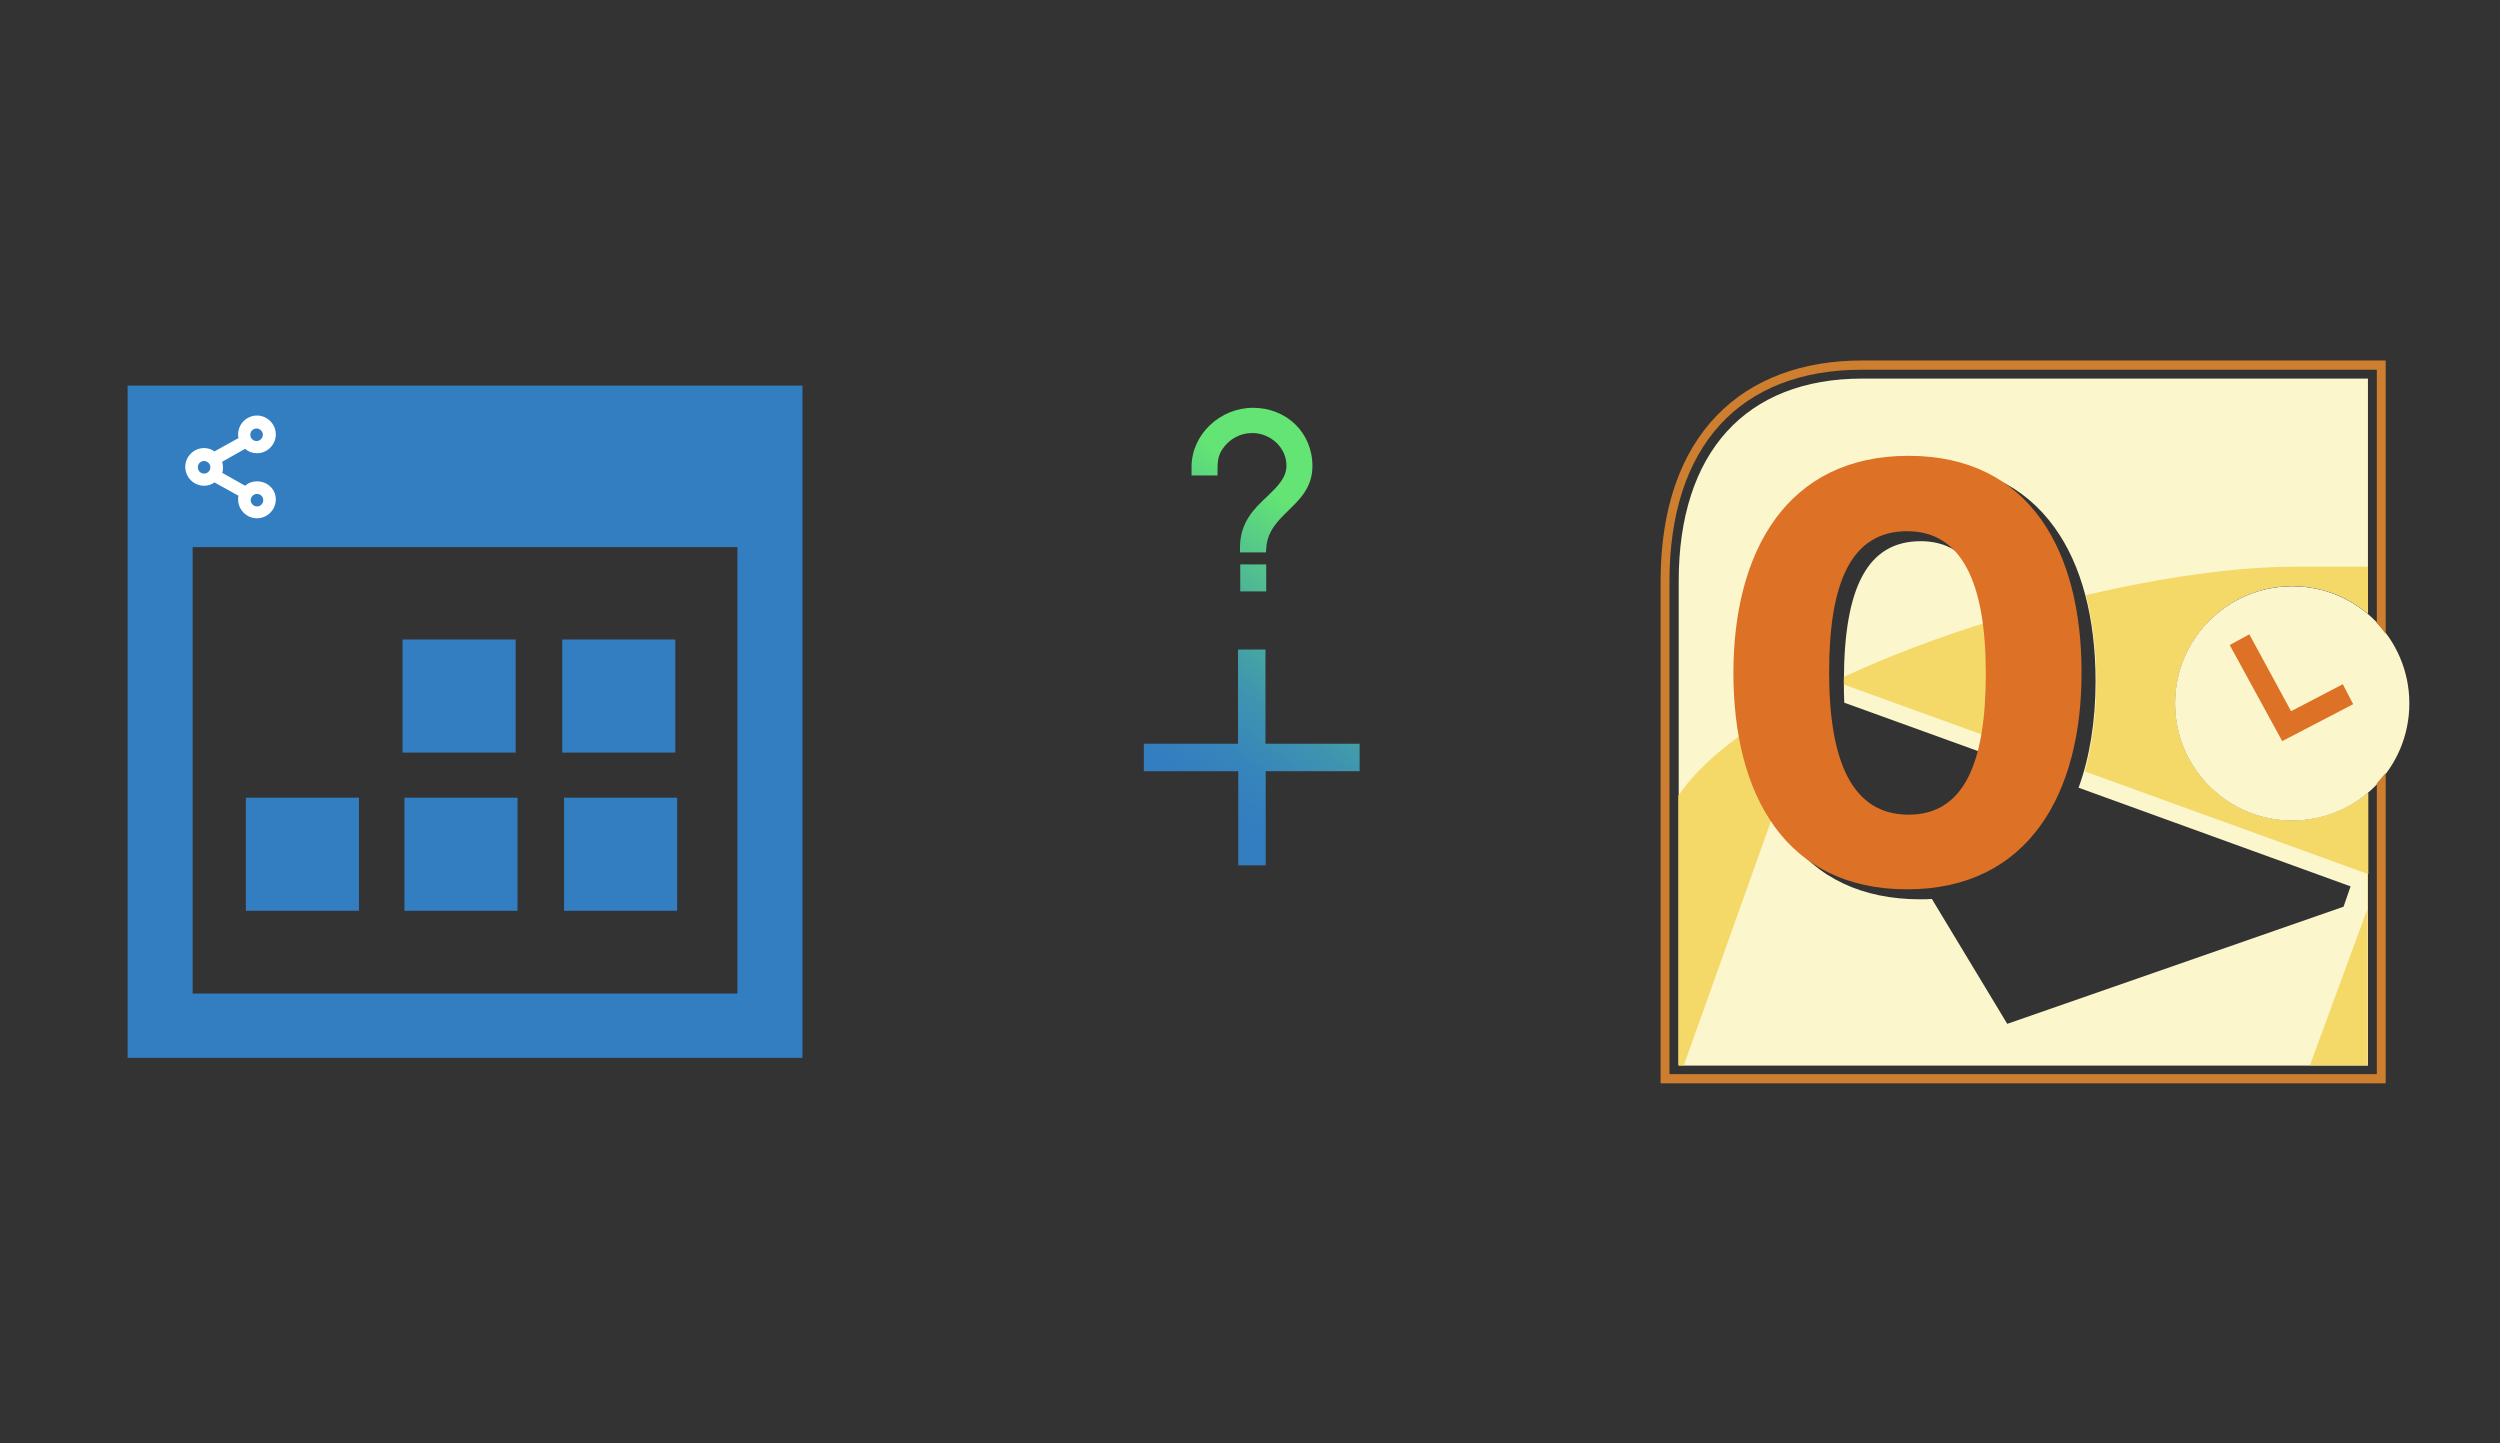
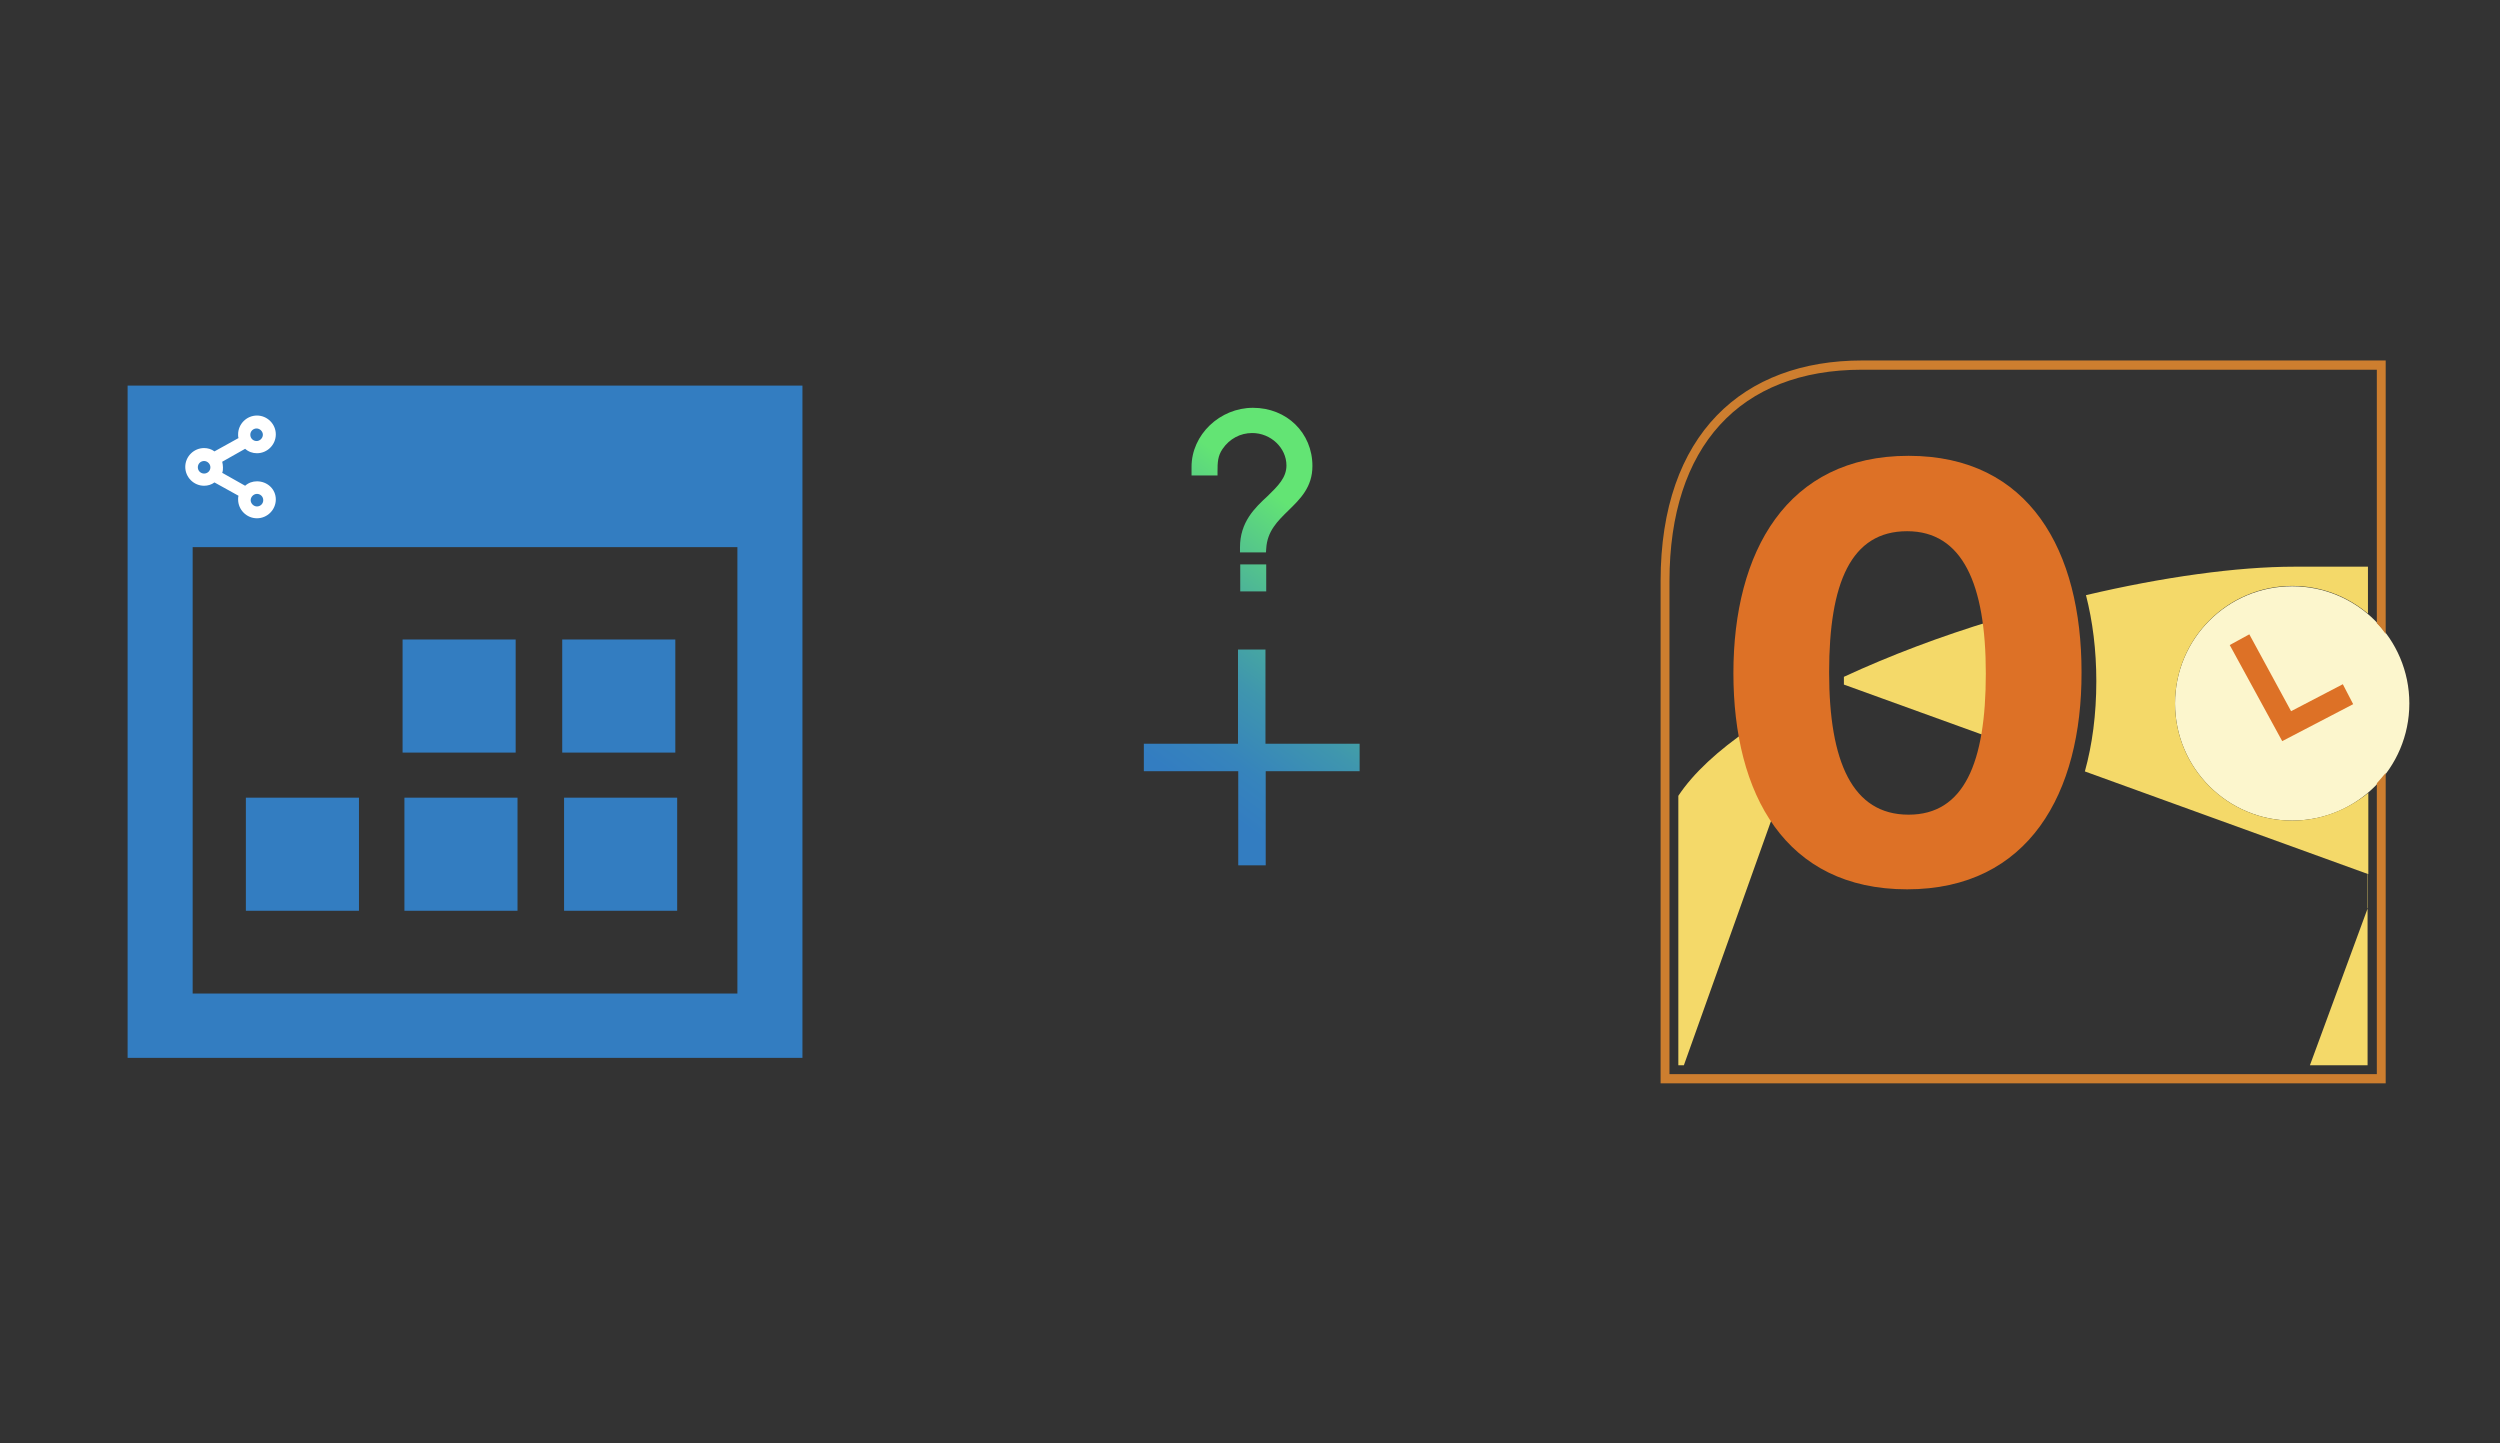
<svg xmlns="http://www.w3.org/2000/svg" x="0" y="0" width="672" height="388" xml="http://www.w3.org/XML/1998/namespace" version="1.1">
  <rect width="100%" height="100%" fill="#333333" stroke="none" />
  <svg x="422" y="66" width="250" height="256" viewBox="0, 0, 249.8, 257.7" xml:space="preserve" id="Layer_1" enable-background="new 0 0 249.8 257.7" version="1.1">
    <g>
-       <path d="M194.5 155.6 C177 155.6 162.8 141.4 162.8 123.9 C162.8 106.4 177 92.1 194.5 92.1 C202.3 92.1 209.5 94.9 215 99.6 L215 36 L78.2 36 C46.6 36 28.5 56 28.5 90.8 L28.5 221.9 L215 221.9 L215 148.1 C209.4 152.7 202.3 155.6 194.5 155.6 z M208.4 178.9 L117.4 210.6 L97 176.8 C96 176.9 95 176.9 93.9 176.9 C78.2 176.9 66 171.2 57.8 159.8 C50.5 149.7 46.6 135.3 46.6 118.2 C46.6 101 50.5 86.6 58 76.4 C66.3 65 78.5 59.2 94.3 59.2 C109.9 59.2 122 64.9 130.2 76.3 C137.5 86.4 141.3 100.8 141.3 117.9 C141.3 128.7 139.7 138.5 136.7 146.7 L210.3 173.4 L208.4 178.9 z" style="fill:#FCF6CD;" />
-       <path d="M113.1 138.1 C114.4 132.7 115 126.1 115 118.1 C115 92.9 107.9 80 94 80 C79.8 80 73.2 92.1 73.2 117.9 C73.2 119.9 73.2 121.9 73.3 123.7 L113.1 138.1 z" style="fill:#FCF6CD;" />
      <path d="M47.5 130.9 C39.2 136.6 32.5 142.7 28.4 148.9 L28.4 221.8 L29.9 221.8 L54.2 153.7 C50.9 147.3 48.6 139.6 47.5 130.9 z" style="fill:#F4D969;" />
      <path d="M73.2 117.9 C73.2 118.2 73.2 118.5 73.2 118.8 L114.1 133.6 C114.8 129.2 115.1 124.1 115.1 118.2 C115.1 111.8 114.6 106.2 113.7 101.4 C99.5 105.7 85.7 110.9 73.2 116.7 C73.2 117 73.2 117.4 73.2 117.9 z" style="fill:#F4D969;" />
      <polygon points="214.9,221.8 214.9,179.4 199.3,221.8" style="fill:#F4D969;" />
      <polygon points="215,170.1 214.9,170.1 214.9,179.4 215,179.2" style="fill:#F4D969;" />
      <path d="M226.2 123.9 C226.2 141.4 212 155.6 194.5 155.6 C177 155.6 162.8 141.4 162.8 123.9 C162.8 106.4 177 92.2 194.5 92.2 C212 92.2 226.2 106.4 226.2 123.9 z" style="fill:#FCF6CD;" />
      <polygon points="177.6,108.1 182.9,105.2 194.2,126 208.2,118.7 211,124.1 191.8,134.1" style="fill:#DD7126;" />
      <g>
        <g>
          <path d="M90.3 174.2 C57.3 174.2 43.3 148.4 43.3 115.7 C43.3 82.9 57.7 56.9 90.7 56.9 C123.5 56.9 137.5 82.7 137.5 115.4 C137.6 148.2 123.2 174.2 90.3 174.2 z M90.3 77.3 C75.1 77.3 69.2 91.3 69.2 115.5 C69.2 139.7 75.5 154 90.7 154 C105.7 154 111.6 140 111.6 115.8 C111.6 91.6 105.3 77.3 90.3 77.3 z" style="fill:#DD7126;" />
        </g>
      </g>
      <path d="M217.4 145.5 L217.4 224.2 L26 224.2 L26 90.8 C26 54.4 45 33.6 78.1 33.6 L217.4 33.6 L217.4 102.2 C218.3 103.1 219.1 104.1 219.8 105.1 L219.8 31.1 C219.8 31.1 118.1 31.1 78.1 31.1 C46 31.1 23.6 50.9 23.6 90.8 C23.6 112.6 23.6 226.7 23.6 226.7 L219.8 226.7 L219.8 142.7 C219 143.7 218.2 144.6 217.4 145.5 z" style="fill:#CD7E2F;" />
      <path d="M194.5 155.6 C177 155.6 162.8 141.4 162.8 123.9 C162.8 106.4 177 92.1 194.5 92.1 C202.3 92.1 209.4 94.9 215 99.6 L215 86.9 C211.3 86.9 205.1 86.9 195.1 86.9 C179.6 86.9 159.5 89.7 138.7 94.6 C140.5 101.6 141.5 109.4 141.5 117.9 C141.5 126.9 140.4 135.1 138.4 142.3 L215.1 170.1 L215.1 148.1 C209.4 152.7 202.3 155.6 194.5 155.6 z" style="fill:#F4D969;" />
    </g>
  </svg>
  <svg x="0" y="66" width="250" height="256" viewBox="0, 0, 249.8, 257.7" xml:space="preserve" enable-background="new 0 0 249.8 257.7" version="1.1">
    <g id="Layer_1">
      <g>
        <g>
          <rect x="151.2" y="106.6" width="30.6" height="30.6" style="fill:#337DC1;" />
          <rect x="151.7" y="149.4" width="30.6" height="30.6" style="fill:#337DC1;" />
          <rect x="108.5" y="149.4" width="30.6" height="30.6" style="fill:#337DC1;" />
          <rect x="65.6" y="149.4" width="30.6" height="30.6" style="fill:#337DC1;" />
          <rect x="108" y="106.6" width="30.6" height="30.6" style="fill:#337DC1;" />
          <g>
            <path d="M33.6 37.9 C33.6 98.7 33.6 159.4 33.6 219.8 C94.6 219.8 155.6 219.8 216.2 219.8 C216.2 159 216.2 98.6 216.2 37.9 C155.3 37.9 94.5 37.9 33.6 37.9 z M198.6 202.4 C149.5 202.4 100.5 202.4 51.2 202.4 C51.2 162.3 51.2 122.1 51.2 81.6 C100.1 81.6 149.2 81.6 198.6 81.6 C198.6 121.7 198.6 161.9 198.6 202.4 z" style="fill:#337DC1;" />
          </g>
        </g>
        <path d="M68.6 63.8 C67.4 63.8 66.3 64.2 65.4 65 L59.2 61.5 C59.4 61 59.4 60.5 59.4 60 C59.4 59.5 59.3 59 59.2 58.5 L65.4 55 C66.3 55.8 67.4 56.2 68.6 56.2 C71.4 56.2 73.7 53.9 73.7 51.1 C73.7 48.3 71.4 46 68.6 46 C65.8 46 63.5 48.3 63.5 51.1 C63.5 51.5 63.5 51.8 63.6 52.1 L57.1 55.7 C56.3 55.1 55.3 54.8 54.3 54.8 C51.5 54.8 49.2 57.1 49.2 59.9 C49.2 62.7 51.5 65 54.3 65 C55.3 65 56.3 64.7 57.1 64.1 L63.6 67.7 C63.5 68 63.5 68.4 63.5 68.7 C63.5 71.5 65.8 73.8 68.6 73.8 C71.4 73.8 73.7 71.5 73.7 68.7 C73.7 65.9 71.4 63.8 68.6 63.8 z M70.3 68.9 C70.3 69.9 69.5 70.6 68.6 70.6 C67.7 70.6 66.9 69.8 66.9 68.9 C66.9 68 67.7 67.2 68.6 67.2 C69.5 67.2 70.3 67.9 70.3 68.9 z M66.8 51.2 C66.8 50.2 67.6 49.5 68.5 49.5 C69.4 49.5 70.2 50.3 70.2 51.2 C70.2 52.1 69.4 52.9 68.5 52.9 C67.6 52.9 66.8 52.2 66.8 51.2 z M56 60 C56 61 55.2 61.7 54.3 61.7 C53.4 61.7 52.6 61 52.6 60 C52.6 59 53.4 58.3 54.3 58.3 C55.2 58.3 56 59.1 56 60 z" style="fill:white;" />
      </g>
    </g>
    <g id="sync_1_" />
    <g id="add_1_" />
    <g id="move_1_" />
    <g id="transfer_1_" />
    <g id="share_1_" />
    <g id="link_1_" />
    <g id="export_1_" />
    <g id="integrate_1_" />
    <g id="connect_1_" />
    <g id="copy_1_" />
    <g id="convert_1_" />
    <g id="push" />
    <g id="upload_1_" />
    <g id="download_1_" />
    <g id="migrate_1_" />
    <g id="import_export_1_" />
    <g id="create_shared_1_" />
    <g id="auto-sync_1_" />
    <g id="two-way_sync_1_" />
    <g id="one-way_two-way_sync_1_" />
    <g id="view_1_" />
    <g id="access_1_" />
    <g id="edit" />
    <g id="manage_1_" />
    <g id="update_1_" />
    <g id="open_1_" />
    <g id="display_1_" />
    <g id="use_1_" />
    <g id="get_1_" />
    <g id="view_and_manage_1_" />
  </svg>
  <svg x="250" y="107" width="173" height="173" viewBox="0, 0, 172.7, 257.7" xml:space="preserve" enable-background="new 0 0 172.7 257.7" version="1.1">
    <g id="sync_1_" />
    <g id="add_1_" />
    <g id="move_1_" />
    <g id="transfer_1_" />
    <g id="share_1_" />
    <g id="link_1_" />
    <g id="export_1_" />
    <g id="integrate_1_" />
    <g id="connect_1_" />
    <g id="copy_1_" />
    <g id="convert_1_" />
    <g id="push" />
    <g id="upload_1_" />
    <g id="download_1_" />
    <g id="migrate_1_" />
    <g id="import_export_1_" />
    <g id="create_shared_1_" />
    <g id="auto-sync_1_" />
    <g id="two-way_sync_1_" />
    <g id="one-way_two-way_sync_1_" />
    <g id="view_1_" />
    <g id="access_1_" />
    <g id="edit" />
    <g id="manage_1_" />
    <g id="update_1_" />
    <g id="open_1_" />
    <g id="display_1_" />
    <g id="use_1_" />
    <g id="get_1_" />
    <g id="view_and_manage_1_" />
    <g id="how_to_sync" />
    <g id="how_to_add">
      <linearGradient x1="50.148" y1="147.538" x2="117.755" y2="54.789" gradientUnits="userSpaceOnUse" id="how_to_add_2_">
        <stop offset="0%" stop-color="#337DC1" />
        <stop offset="16.28%" stop-color="#3684BC" />
        <stop offset="39.51%" stop-color="#3F96AE" />
        <stop offset="66.91%" stop-color="#4DB597" />
        <stop offset="97.29%" stop-color="#61E077" />
        <stop offset="100%" stop-color="#63E474" />
      </linearGradient>
      <path d="M86.8 3.9 C73.5 3.9 62.2 14.7 62.2 27.5 L62.2 31 L72.6 31 L72.6 29.4 C72.6 25.7 72.7 23.2 74.6 20.4 C77.4 16.3 81.7 14 86.5 14 C93.9 14 100.2 19.9 100.2 27 C100.2 31.9 96.7 35.3 92.7 39.2 C87.5 44 81.6 49.6 81.6 59.8 L81.6 61.8 L92 61.8 L92.1 60.3 C92.5 53.3 96.6 49.3 101 45 C105.7 40.4 110.6 35.7 110.6 27.2 C110.6 13.9 100.3 3.9 86.8 3.9 z M81.7 77.4 L92.1 77.4 L92.1 66.6 L81.7 66.6 L81.7 77.4 z M129.6 149.4 L91.9 149.4 L91.9 187.1 L80.9 187.1 L80.9 149.4 L43.1 149.4 L43.1 138.4 L80.8 138.4 L80.8 100.7 L91.8 100.7 L91.8 138.4 L129.5 138.4 L129.5 149.4 z" id="how_to_add_1_" style="fill:url(#how_to_add_2_);" />
    </g>
    <g id="how_to_move" />
    <g id="how_to_transfer" />
    <g id="how_to_share" />
    <g id="how_to_link" />
    <g id="how_to_export" />
    <g id="how_to_integrate" />
    <g id="how_to_connect" />
    <g id="how_to_copy" />
    <g id="how_to_convert" />
    <g id="how_to_push" />
    <g id="how_to_upload" />
    <g id="how_to_download" />
    <g id="how_to_migrate" />
    <g id="how_to_import_export" />
    <g id="how_to_create_shared" />
    <g id="how_to_auto-sync" />
    <g id="how_to_two-way_sync" />
    <g id="how_to_one-way_two-way_sync" />
    <g id="how_to_view" />
    <g id="how_to_access" />
    <g id="how_to_edit" />
    <g id="how_to_manage" />
    <g id="how_to_upgrade" />
    <g id="how_to_open" />
    <g id="how_to_display" />
    <g id="how_to_use" />
    <g id="how_to_get" />
    <g id="how_to_view_and_edit" />
  </svg>
</svg>